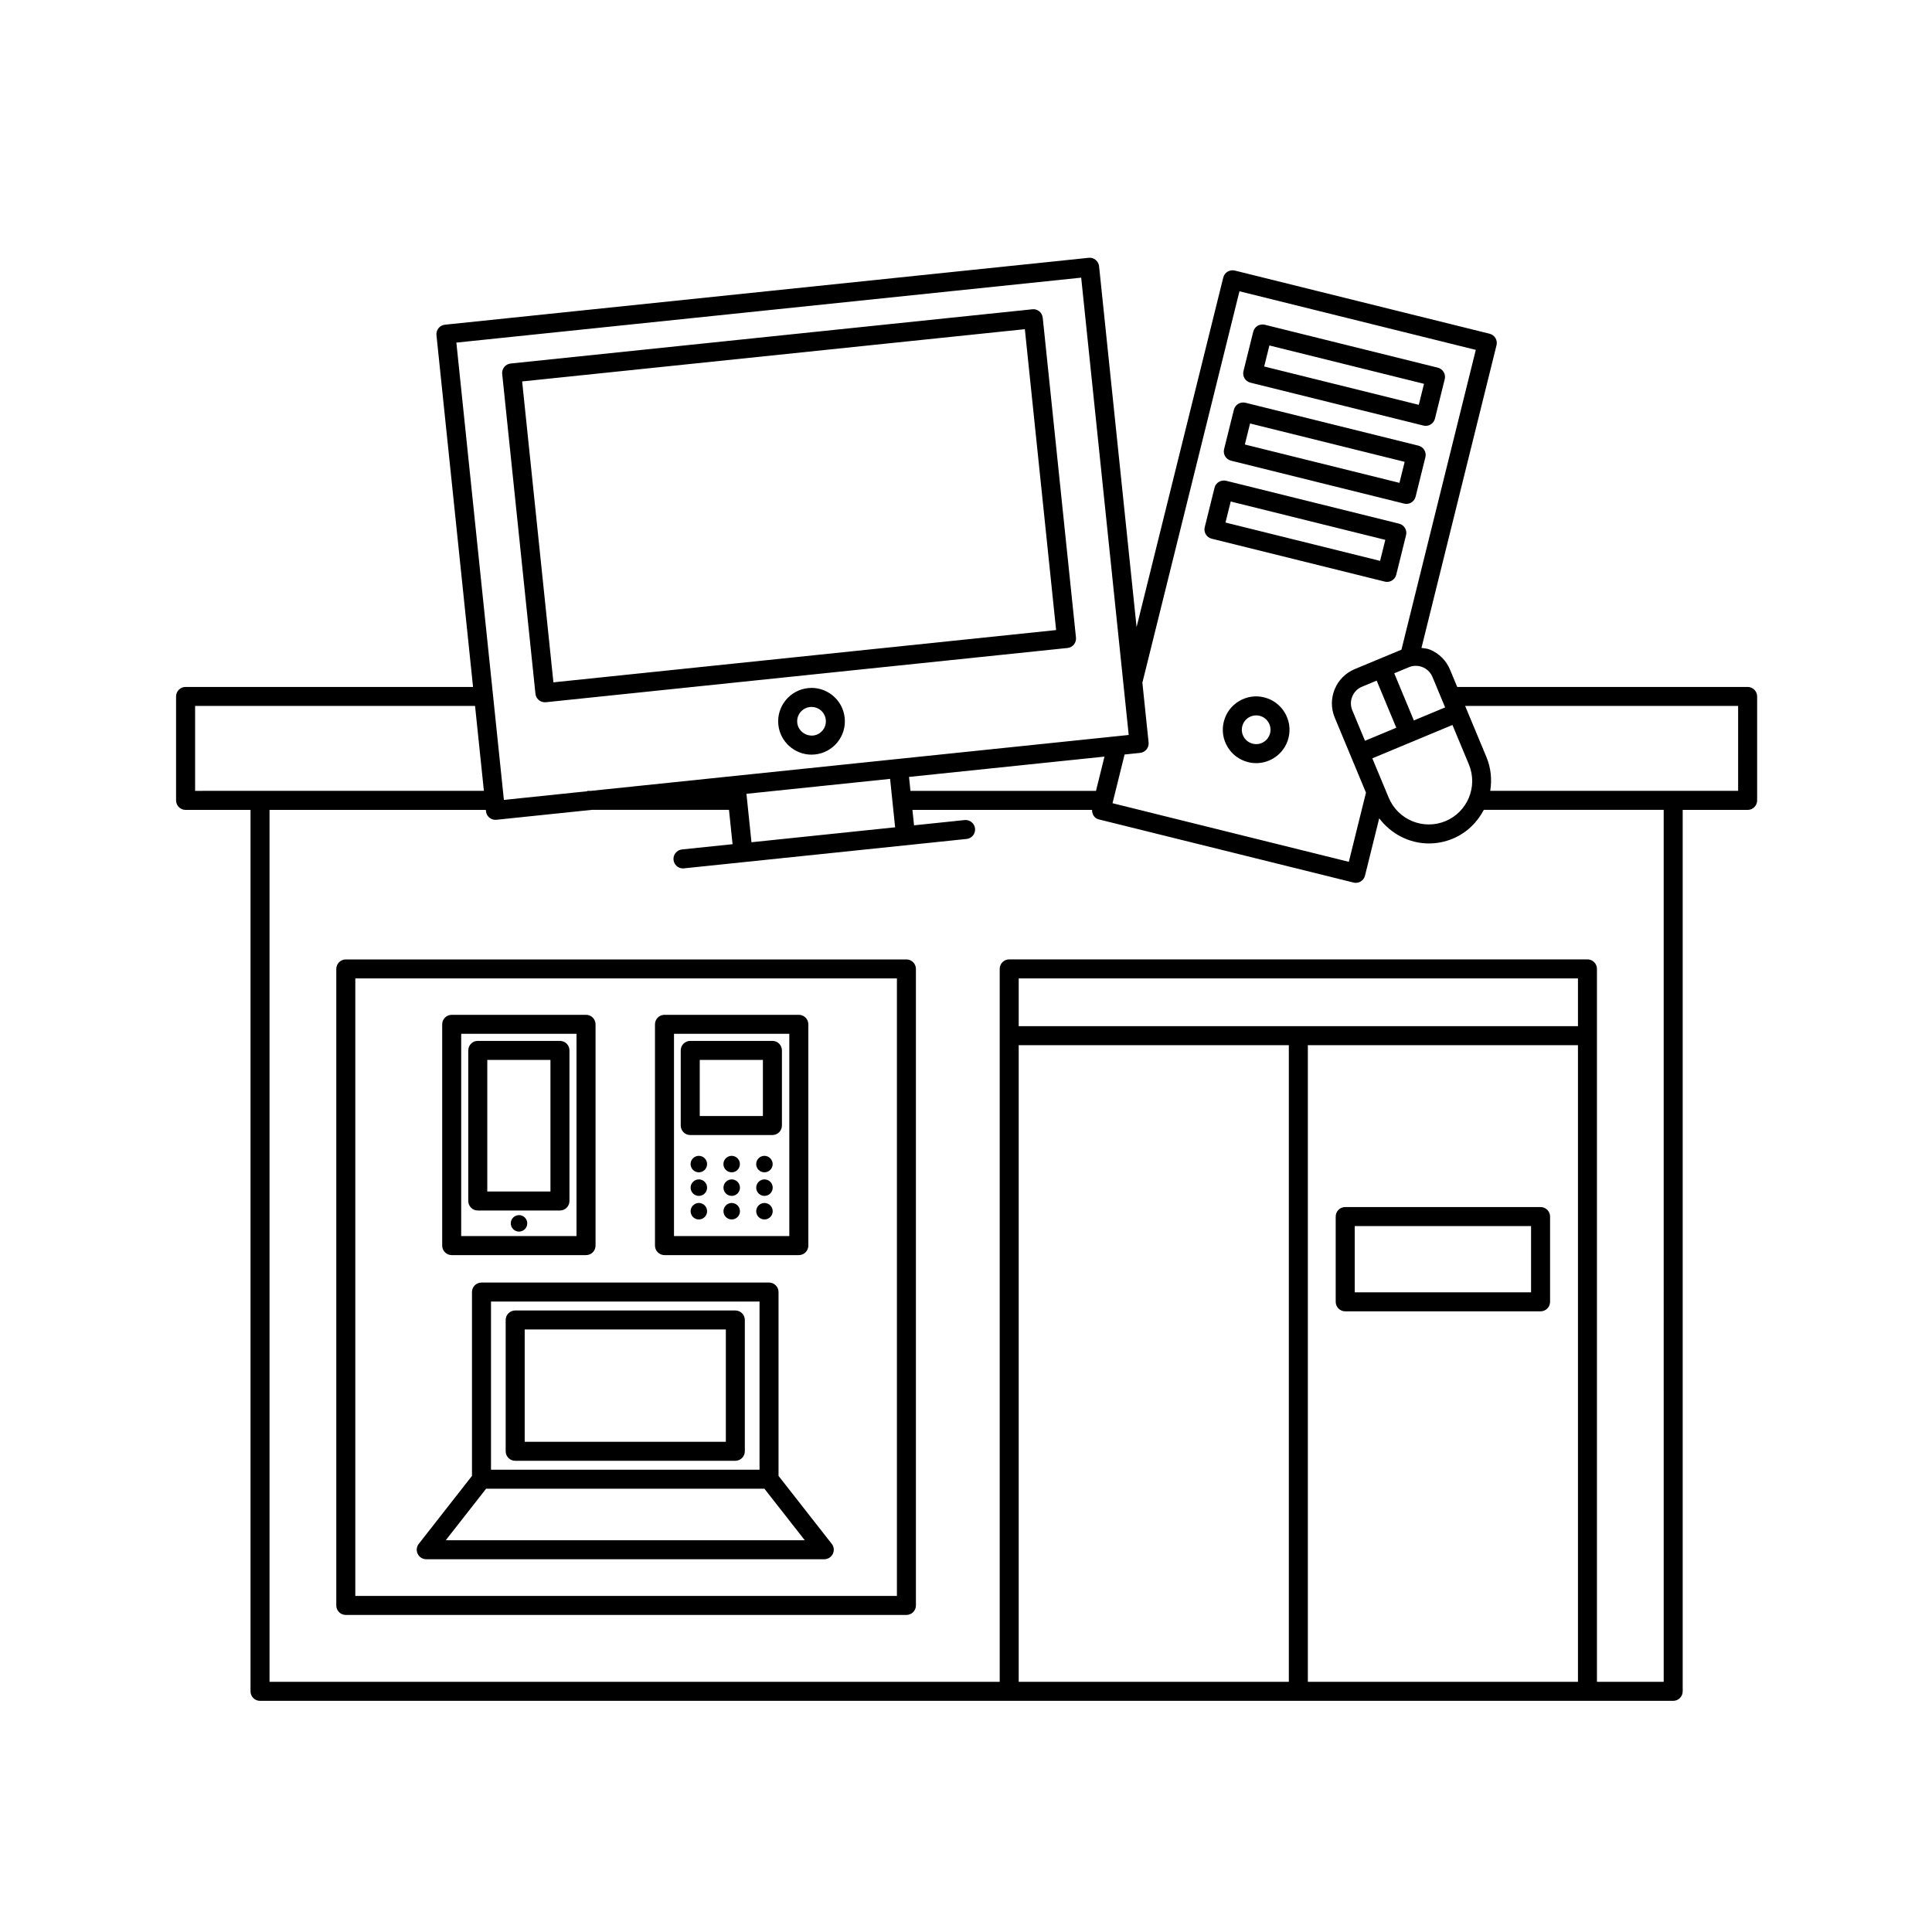
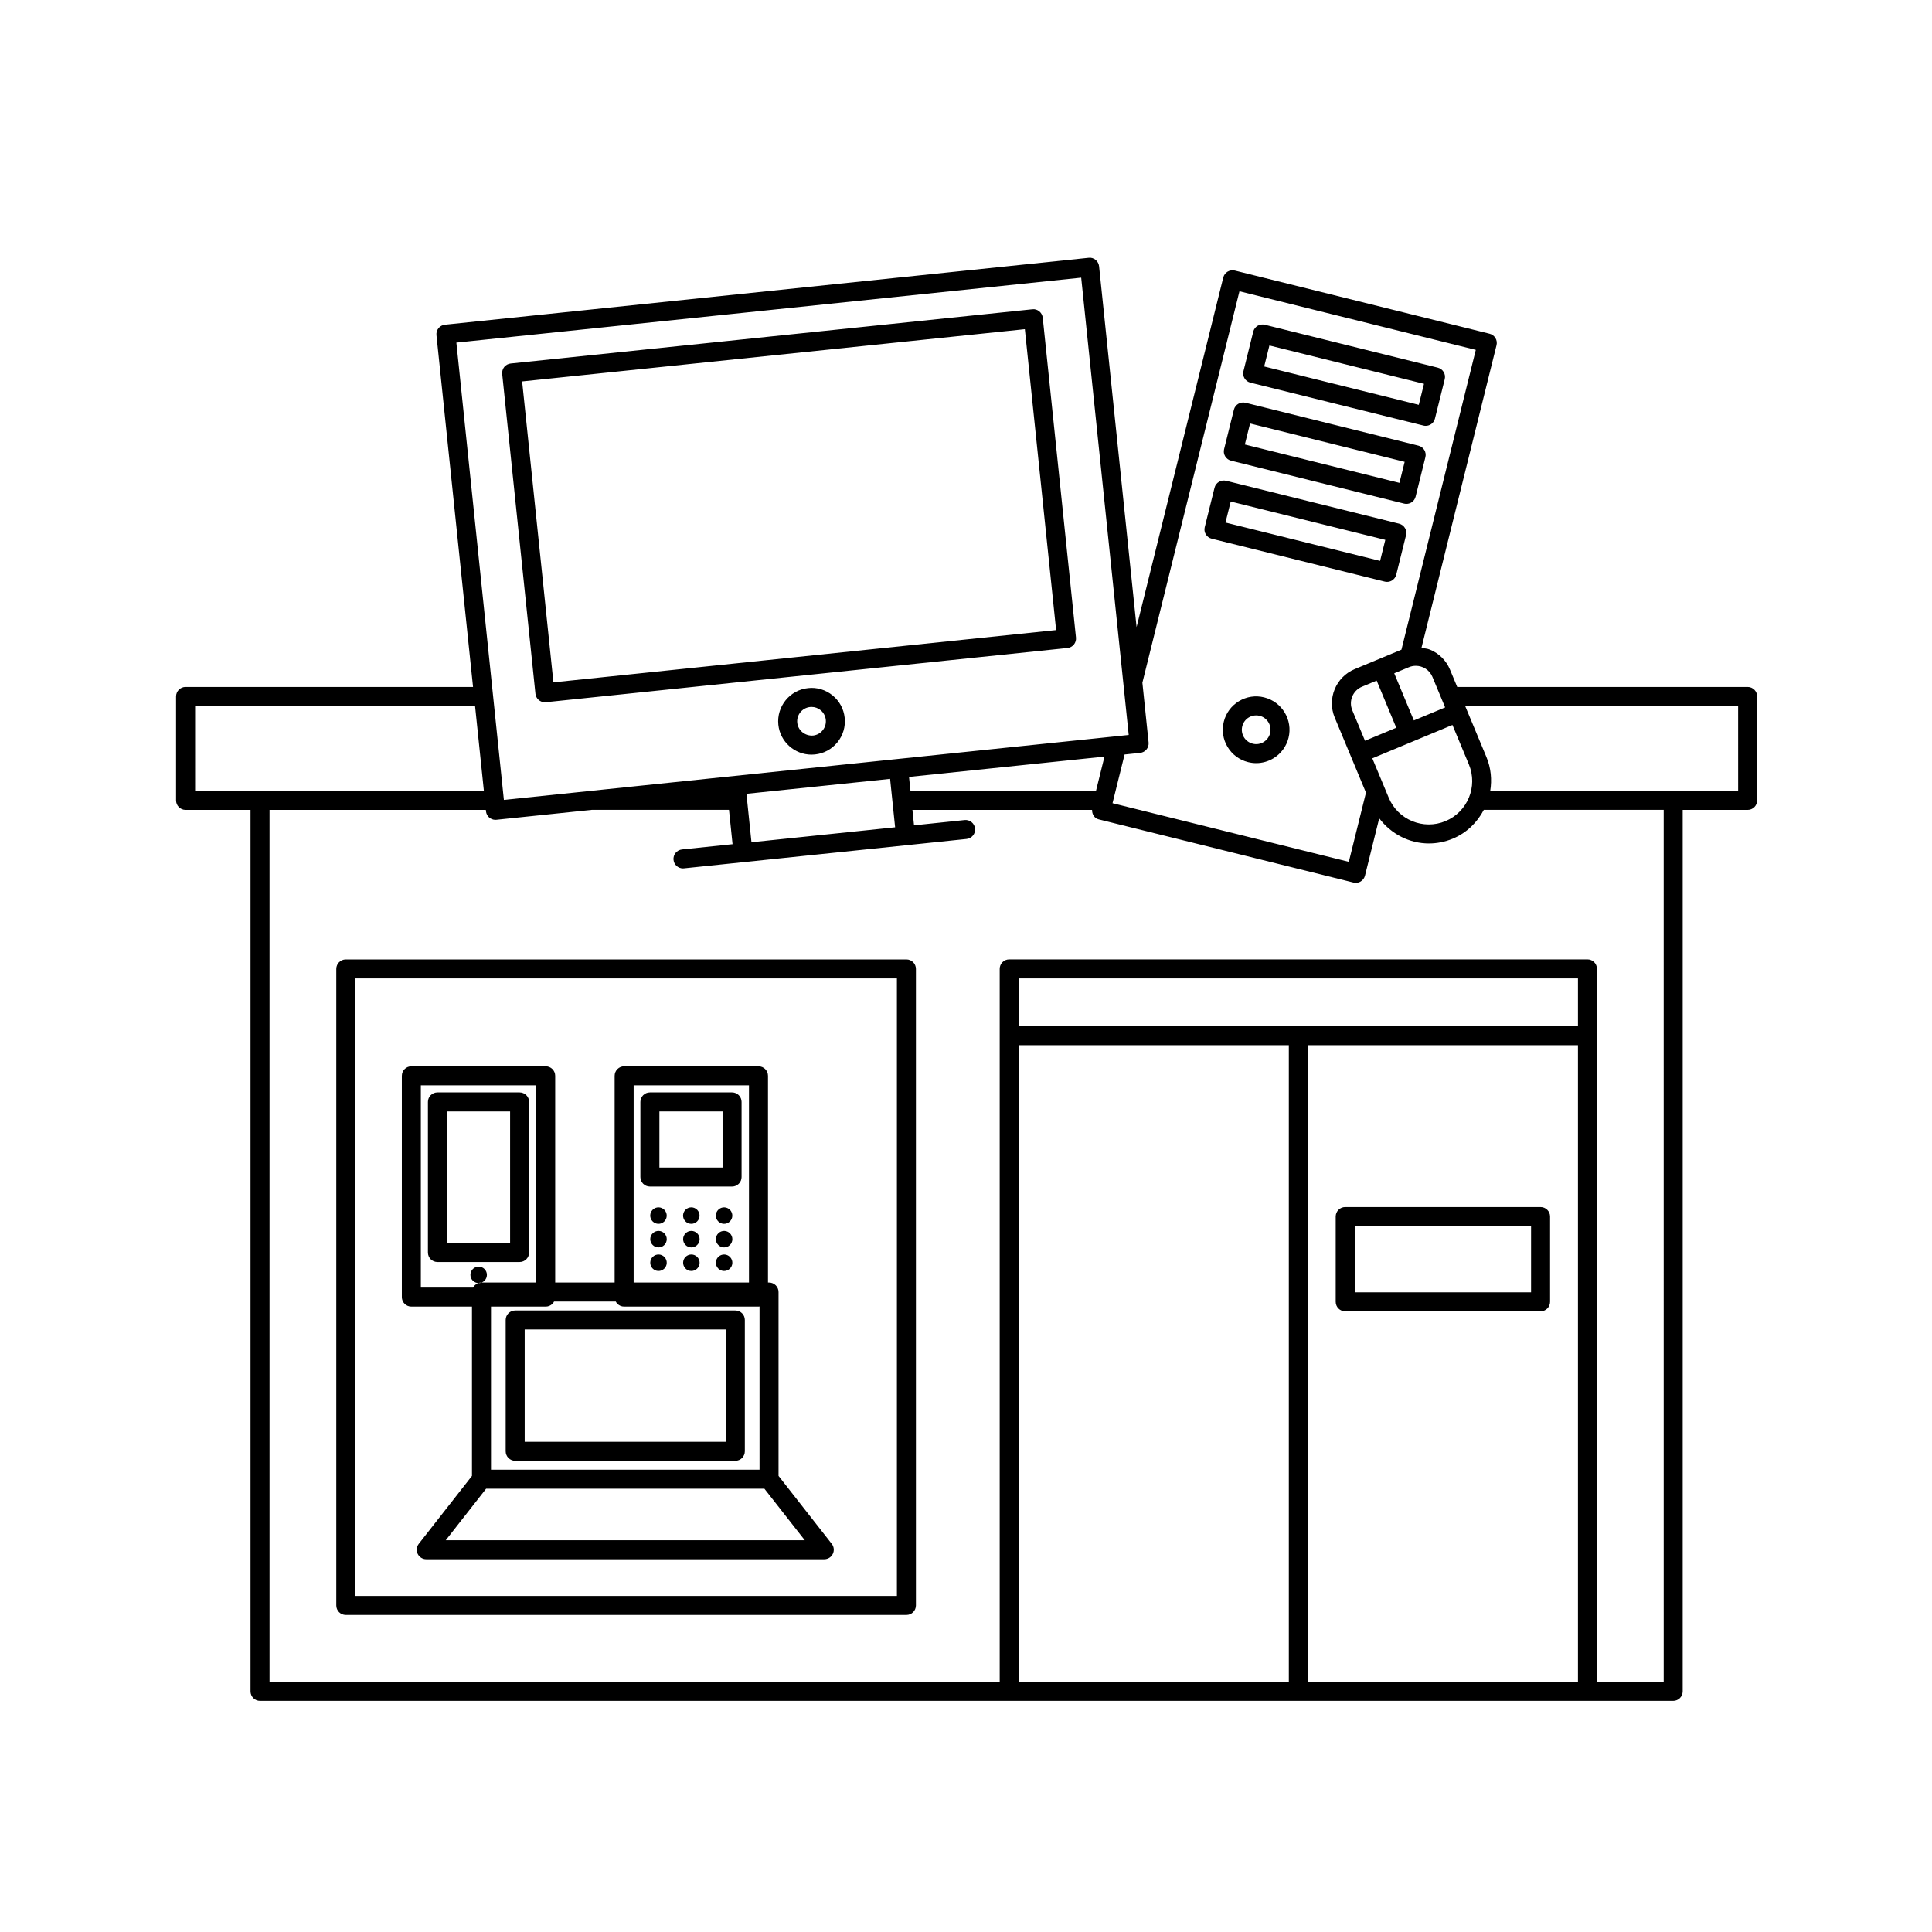
<svg xmlns="http://www.w3.org/2000/svg" fill="#000000" width="800px" height="800px" version="1.1" viewBox="144 144 512 512">
-   <path d="m384.21 398.26h-148.57c-1.391 0-2.519 1.125-2.519 2.519v168.68c0 1.391 1.125 2.519 2.519 2.519h148.57c1.391 0 2.519-1.125 2.519-2.519v-168.68c0-1.395-1.129-2.519-2.519-2.519zm-2.519 168.68h-143.53v-163.65h143.53zm-93.285-236.83c0.09 0 0.176-0.004 0.266-0.016l138.23-14.371c1.383-0.145 2.387-1.383 2.242-2.766l-8.805-84.746c-0.07-0.664-0.398-1.273-0.914-1.699-0.523-0.422-1.18-0.641-1.852-0.547l-138.24 14.371c-0.664 0.07-1.273 0.398-1.699 0.914-0.418 0.523-0.613 1.188-0.547 1.852l8.812 84.754c0.137 1.289 1.227 2.254 2.5 2.254zm127.19-98.871 8.285 79.738-133.22 13.852-8.289-79.742zm-57.445 95.117c-4.848 0.5-8.383 4.856-7.883 9.707 0.473 4.535 4.324 7.926 8.793 7.926 0.301 0 0.605-0.016 0.914-0.051 2.348-0.242 4.461-1.387 5.953-3.223 1.484-1.832 2.168-4.133 1.922-6.484-0.242-2.348-1.387-4.461-3.219-5.949-1.836-1.496-4.176-2.191-6.481-1.926zm3.863 11.188c-0.641 0.789-1.543 1.277-2.559 1.387-2.047 0.152-3.957-1.301-4.176-3.391-0.215-2.086 1.309-3.961 3.394-4.176 0.133-0.016 0.266-0.02 0.398-0.02 0.867 0 1.703 0.297 2.387 0.852 0.793 0.641 1.277 1.551 1.387 2.559 0.102 1.016-0.188 2.004-0.832 2.789zm117.01-8.73c-2.289-0.574-4.676-0.211-6.695 1.008-2.016 1.219-3.445 3.152-4.012 5.445-0.57 2.289-0.211 4.664 1.008 6.688 1.215 2.023 3.148 3.449 5.441 4.019 0.707 0.176 1.434 0.266 2.144 0.266 1.59 0 3.148-0.434 4.547-1.273 2.023-1.219 3.449-3.152 4.019-5.445 1.168-4.734-1.727-9.539-6.453-10.707zm1.566 9.492c-0.246 0.984-0.859 1.816-1.727 2.344-0.875 0.527-1.895 0.688-2.883 0.434-2.031-0.508-3.277-2.566-2.769-4.606 0.242-0.984 0.855-1.816 1.723-2.344 0.602-0.359 1.273-0.547 1.957-0.547 0.309 0 0.613 0.035 0.926 0.113 2.027 0.504 3.273 2.57 2.773 4.606zm-5.223-92.898 45.859 11.371c0.203 0.051 0.41 0.074 0.605 0.074 1.133 0 2.16-0.766 2.445-1.914l2.594-10.453c0.336-1.348-0.488-2.715-1.84-3.051l-45.859-11.375c-0.633-0.156-1.328-0.055-1.902 0.285-0.574 0.348-0.984 0.906-1.145 1.555l-2.594 10.461c-0.336 1.344 0.484 2.711 1.836 3.047zm5.039-9.855 40.969 10.164-1.383 5.566-40.969-10.16zm-10.168 30.531 45.863 11.375c0.195 0.051 0.402 0.074 0.605 0.074 0.453 0 0.906-0.121 1.301-0.359 0.574-0.348 0.984-0.906 1.145-1.555l2.594-10.461c0.336-1.348-0.488-2.715-1.84-3.051l-45.859-11.375c-1.352-0.32-2.715 0.496-3.051 1.84l-2.598 10.461c-0.164 0.645-0.059 1.332 0.285 1.902 0.344 0.578 0.902 0.984 1.555 1.148zm5.043-9.855 40.969 10.164-1.383 5.57-40.973-10.164zm-10.172 30.531 45.863 11.371c0.195 0.051 0.402 0.074 0.605 0.074 0.453 0 0.906-0.121 1.301-0.359 0.574-0.348 0.984-0.906 1.145-1.555l2.594-10.461c0.336-1.348-0.488-2.715-1.84-3.051l-45.859-11.371c-1.34-0.309-2.715 0.492-3.051 1.84l-2.598 10.461c-0.164 0.645-0.059 1.332 0.285 1.902 0.352 0.578 0.906 0.988 1.555 1.148zm5.043-9.852 40.969 10.16-1.383 5.57-40.973-10.16zm136.99 49.141h-76.965l-1.918-4.606c-1.008-2.414-2.898-4.297-5.32-5.293-0.723-0.297-1.484-0.324-2.238-0.445l19.891-80.215c0.164-0.648 0.059-1.332-0.285-1.902-0.348-0.574-0.906-0.984-1.555-1.145l-67.523-16.742c-1.363-0.32-2.711 0.496-3.051 1.84l-22.973 92.641-9.938-95.613c-0.07-0.664-0.398-1.273-0.914-1.699-0.527-0.422-1.207-0.645-1.852-0.547l-170.59 17.73c-0.664 0.07-1.273 0.398-1.699 0.914-0.418 0.523-0.613 1.188-0.547 1.852l9.695 93.23h-76.18c-1.391 0-2.519 1.125-2.519 2.519v27.547c0 1.391 1.125 2.519 2.519 2.519h17.211v233.59c0 1.391 1.125 2.519 2.519 2.519h374.5c1.391 0 2.519-1.125 2.519-2.519v-233.59h17.211c1.391 0 2.519-1.125 2.519-2.519v-27.547c-0.004-1.395-1.129-2.519-2.523-2.519zm-98.312-1.68 5.199 12.492-8.293 3.453-3.367-8.09c-1.008-2.426 0.145-5.227 2.566-6.234zm-1.152 20.598 21.234-8.844 4.352 10.449c2.441 5.856-0.344 12.602-6.199 15.035-5.863 2.434-12.605-0.348-15.035-6.195zm15.93-21.586 3.367 8.09-8.289 3.453-5.199-12.492 3.887-1.617c0.594-0.25 1.215-0.367 1.824-0.367 1.871-0.004 3.652 1.105 4.41 2.934zm-51.141-102.19 62.633 15.531-19.703 79.449-12.398 5.16c-4.988 2.082-7.359 7.836-5.285 12.828l8.285 19.898-4.547 18.336-62.625-15.535 3.199-12.906 4.121-0.43c1.383-0.145 2.387-1.383 2.242-2.766l-1.645-15.836zm-38.02 132.4h-49.164l-0.387-3.699 51.801-5.383zm-91.301 13.613-1.332-12.836 38.07-3.957 1.332 12.832zm87.379-149.62 12.594 121.19-142.53 14.812h-0.957v0.102l-22.098 2.297-12.594-121.19zm-234.82 113.49h74.188l2.34 22.508-76.527 0.004zm366.47 89.91v168.71h-71.582v-168.71zm0-5.039h-148.21v-12.66h148.21zm-148.21 5.039h71.586v168.71h-71.586zm170.93 168.71h-17.688v-188.93c0-1.391-1.125-2.519-2.519-2.519l-153.24 0.004c-1.391 0-2.519 1.125-2.519 2.519v188.93l-193.5-0.004v-231.07h57.324l0.039 0.383c0.133 1.293 1.227 2.258 2.5 2.258 0.09 0 0.176-0.004 0.266-0.016l25.273-2.629h36.359l0.945 9.098-13.402 1.395c-1.383 0.145-2.391 1.383-2.242 2.766 0.133 1.293 1.227 2.258 2.5 2.258 0.09 0 0.176-0.004 0.266-0.016l74.898-7.789c1.383-0.145 2.391-1.383 2.242-2.766-0.145-1.383-1.387-2.383-2.766-2.242l-13.402 1.395-0.426-4.094h47.605c-0.02 1.145 0.598 2.227 1.758 2.516l67.523 16.742c0.195 0.051 0.402 0.074 0.605 0.074 0.453 0 0.906-0.121 1.301-0.359 0.574-0.348 0.984-0.906 1.145-1.555l3.766-15.188c3.144 4.176 8.008 6.668 13.16 6.668 2.117 0 4.266-0.41 6.336-1.27 3.707-1.543 6.488-4.324 8.219-7.633h47.672zm19.727-236.11h-65.699c0.477-2.934 0.215-6.019-1.008-8.961l-5.644-13.551h72.348zm-104.13 137.93h51.773c1.391 0 2.519-1.125 2.519-2.519v-22.594c0-1.391-1.125-2.519-2.519-2.519h-51.773c-1.391 0-2.519 1.125-2.519 2.519v22.594c0 1.391 1.125 2.519 2.519 2.519zm2.519-22.594h46.734v17.555h-46.734zm-164.14 22.371h-58.344c-1.391 0-2.519 1.125-2.519 2.519v34.793c0 1.391 1.125 2.519 2.519 2.519h58.34c1.391 0 2.519-1.125 2.519-2.519v-34.793c0-1.395-1.125-2.519-2.516-2.519zm-2.519 34.793h-53.305v-29.758h53.305zm-79.391 31.129h105.48c0.965 0 1.844-0.551 2.262-1.418 0.422-0.867 0.316-1.898-0.281-2.656l-14.105-18.008v-48.723c0-1.391-1.125-2.519-2.519-2.519h-76.203c-1.391 0-2.519 1.125-2.519 2.519v48.723l-14.102 18.008c-0.594 0.762-0.703 1.789-0.281 2.656 0.426 0.867 1.305 1.418 2.269 1.418zm17.156-68.285h71.164v44.555h-71.164zm-1.293 49.594h73.746l10.699 13.652h-95.137zm-9.121-61.906h35.602c1.391 0 2.519-1.125 2.519-2.519v-58.641c0-1.391-1.125-2.519-2.519-2.519h-35.602c-1.391 0-2.519 1.125-2.519 2.519v58.641c0 1.391 1.125 2.519 2.519 2.519zm2.516-58.645h30.562v53.605h-30.562zm26.172 1.875h-21.777c-1.391 0-2.519 1.125-2.519 2.519v39.91c0 1.391 1.125 2.519 2.519 2.519h21.777c1.391 0 2.519-1.125 2.519-2.519v-39.91c0-1.391-1.129-2.519-2.519-2.519zm-2.519 39.914h-16.738v-34.875h16.738zm-6.762 6.922c0.84 0.867 0.816 2.246-0.047 3.086-0.867 0.84-2.246 0.82-3.09-0.047-0.84-0.867-0.816-2.25 0.047-3.09 0.867-0.836 2.25-0.812 3.09 0.051zm36.984 9.934h35.602c1.391 0 2.519-1.125 2.519-2.519v-58.641c0-1.391-1.125-2.519-2.519-2.519h-35.602c-1.391 0-2.519 1.125-2.519 2.519v58.641c0 1.391 1.129 2.519 2.519 2.519zm2.519-58.645h30.562v53.605h-30.562zm26.082 1.875h-21.777c-1.391 0-2.519 1.125-2.519 2.519v19.91c0 1.391 1.125 2.519 2.519 2.519h21.777c1.391 0 2.519-1.125 2.519-2.519v-19.91c0-1.391-1.129-2.519-2.519-2.519zm-2.519 19.914h-16.738v-14.875h16.738zm-18.551 14.254c-0.84-0.867-0.82-2.246 0.047-3.086 0.867-0.84 2.25-0.82 3.09 0.047 0.84 0.867 0.82 2.246-0.047 3.09-0.867 0.836-2.25 0.812-3.09-0.051zm17.387 0c-0.84-0.867-0.82-2.246 0.047-3.086 0.867-0.84 2.246-0.82 3.086 0.047 0.84 0.867 0.82 2.246-0.047 3.09-0.863 0.836-2.246 0.812-3.086-0.051zm-8.684 0c-0.84-0.867-0.82-2.246 0.047-3.086 0.867-0.84 2.246-0.82 3.086 0.047 0.84 0.867 0.82 2.246-0.047 3.09-0.863 0.836-2.246 0.812-3.086-0.051zm-5.559 3.203c0.84 0.867 0.82 2.25-0.047 3.09-0.867 0.84-2.246 0.82-3.086-0.047-0.84-0.867-0.82-2.246 0.047-3.086 0.867-0.844 2.246-0.82 3.086 0.043zm17.387 0c0.84 0.867 0.82 2.25-0.047 3.09-0.867 0.84-2.25 0.82-3.09-0.047-0.84-0.867-0.82-2.246 0.047-3.086 0.867-0.844 2.25-0.82 3.09 0.043zm-8.68 0c0.84 0.867 0.82 2.25-0.047 3.09-0.867 0.84-2.246 0.82-3.086-0.047-0.84-0.867-0.82-2.246 0.047-3.086 0.863-0.844 2.246-0.82 3.086 0.043zm-8.707 6.246c0.84 0.867 0.82 2.246-0.047 3.086-0.867 0.84-2.246 0.82-3.086-0.047-0.84-0.867-0.82-2.246 0.047-3.086 0.867-0.84 2.246-0.82 3.086 0.047zm17.387 0c0.84 0.867 0.82 2.246-0.047 3.086-0.867 0.84-2.25 0.82-3.09-0.047s-0.82-2.246 0.047-3.086c0.867-0.84 2.25-0.82 3.09 0.047zm-8.68 0c0.84 0.867 0.82 2.246-0.047 3.086s-2.246 0.82-3.086-0.047c-0.84-0.867-0.82-2.246 0.047-3.086 0.863-0.84 2.246-0.82 3.086 0.047z" />
+   <path d="m384.21 398.26h-148.57c-1.391 0-2.519 1.125-2.519 2.519v168.68c0 1.391 1.125 2.519 2.519 2.519h148.57c1.391 0 2.519-1.125 2.519-2.519v-168.68c0-1.395-1.129-2.519-2.519-2.519zm-2.519 168.68h-143.53v-163.65h143.53zm-93.285-236.83c0.09 0 0.176-0.004 0.266-0.016l138.23-14.371c1.383-0.145 2.387-1.383 2.242-2.766l-8.805-84.746c-0.07-0.664-0.398-1.273-0.914-1.699-0.523-0.422-1.18-0.641-1.852-0.547l-138.24 14.371c-0.664 0.07-1.273 0.398-1.699 0.914-0.418 0.523-0.613 1.188-0.547 1.852l8.812 84.754c0.137 1.289 1.227 2.254 2.5 2.254zm127.19-98.871 8.285 79.738-133.22 13.852-8.289-79.742zm-57.445 95.117c-4.848 0.5-8.383 4.856-7.883 9.707 0.473 4.535 4.324 7.926 8.793 7.926 0.301 0 0.605-0.016 0.914-0.051 2.348-0.242 4.461-1.387 5.953-3.223 1.484-1.832 2.168-4.133 1.922-6.484-0.242-2.348-1.387-4.461-3.219-5.949-1.836-1.496-4.176-2.191-6.481-1.926zm3.863 11.188c-0.641 0.789-1.543 1.277-2.559 1.387-2.047 0.152-3.957-1.301-4.176-3.391-0.215-2.086 1.309-3.961 3.394-4.176 0.133-0.016 0.266-0.02 0.398-0.02 0.867 0 1.703 0.297 2.387 0.852 0.793 0.641 1.277 1.551 1.387 2.559 0.102 1.016-0.188 2.004-0.832 2.789zm117.01-8.73c-2.289-0.574-4.676-0.211-6.695 1.008-2.016 1.219-3.445 3.152-4.012 5.445-0.57 2.289-0.211 4.664 1.008 6.688 1.215 2.023 3.148 3.449 5.441 4.019 0.707 0.176 1.434 0.266 2.144 0.266 1.59 0 3.148-0.434 4.547-1.273 2.023-1.219 3.449-3.152 4.019-5.445 1.168-4.734-1.727-9.539-6.453-10.707zm1.566 9.492c-0.246 0.984-0.859 1.816-1.727 2.344-0.875 0.527-1.895 0.688-2.883 0.434-2.031-0.508-3.277-2.566-2.769-4.606 0.242-0.984 0.855-1.816 1.723-2.344 0.602-0.359 1.273-0.547 1.957-0.547 0.309 0 0.613 0.035 0.926 0.113 2.027 0.504 3.273 2.57 2.773 4.606zm-5.223-92.898 45.859 11.371c0.203 0.051 0.41 0.074 0.605 0.074 1.133 0 2.16-0.766 2.445-1.914l2.594-10.453c0.336-1.348-0.488-2.715-1.84-3.051l-45.859-11.375c-0.633-0.156-1.328-0.055-1.902 0.285-0.574 0.348-0.984 0.906-1.145 1.555l-2.594 10.461c-0.336 1.344 0.484 2.711 1.836 3.047zm5.039-9.855 40.969 10.164-1.383 5.566-40.969-10.16zm-10.168 30.531 45.863 11.375c0.195 0.051 0.402 0.074 0.605 0.074 0.453 0 0.906-0.121 1.301-0.359 0.574-0.348 0.984-0.906 1.145-1.555l2.594-10.461c0.336-1.348-0.488-2.715-1.84-3.051l-45.859-11.375c-1.352-0.32-2.715 0.496-3.051 1.84l-2.598 10.461c-0.164 0.645-0.059 1.332 0.285 1.902 0.344 0.578 0.902 0.984 1.555 1.148zm5.043-9.855 40.969 10.164-1.383 5.57-40.973-10.164zm-10.172 30.531 45.863 11.371c0.195 0.051 0.402 0.074 0.605 0.074 0.453 0 0.906-0.121 1.301-0.359 0.574-0.348 0.984-0.906 1.145-1.555l2.594-10.461c0.336-1.348-0.488-2.715-1.84-3.051l-45.859-11.371c-1.34-0.309-2.715 0.492-3.051 1.84l-2.598 10.461c-0.164 0.645-0.059 1.332 0.285 1.902 0.352 0.578 0.906 0.988 1.555 1.148zm5.043-9.852 40.969 10.16-1.383 5.57-40.973-10.16zm136.99 49.141h-76.965l-1.918-4.606c-1.008-2.414-2.898-4.297-5.32-5.293-0.723-0.297-1.484-0.324-2.238-0.445l19.891-80.215c0.164-0.648 0.059-1.332-0.285-1.902-0.348-0.574-0.906-0.984-1.555-1.145l-67.523-16.742c-1.363-0.32-2.711 0.496-3.051 1.84l-22.973 92.641-9.938-95.613c-0.07-0.664-0.398-1.273-0.914-1.699-0.527-0.422-1.207-0.645-1.852-0.547l-170.59 17.73c-0.664 0.07-1.273 0.398-1.699 0.914-0.418 0.523-0.613 1.188-0.547 1.852l9.695 93.23h-76.18c-1.391 0-2.519 1.125-2.519 2.519v27.547c0 1.391 1.125 2.519 2.519 2.519h17.211v233.59c0 1.391 1.125 2.519 2.519 2.519h374.5c1.391 0 2.519-1.125 2.519-2.519v-233.59h17.211c1.391 0 2.519-1.125 2.519-2.519v-27.547c-0.004-1.395-1.129-2.519-2.523-2.519zm-98.312-1.68 5.199 12.492-8.293 3.453-3.367-8.09c-1.008-2.426 0.145-5.227 2.566-6.234zm-1.152 20.598 21.234-8.844 4.352 10.449c2.441 5.856-0.344 12.602-6.199 15.035-5.863 2.434-12.605-0.348-15.035-6.195zm15.93-21.586 3.367 8.09-8.289 3.453-5.199-12.492 3.887-1.617c0.594-0.25 1.215-0.367 1.824-0.367 1.871-0.004 3.652 1.105 4.41 2.934zm-51.141-102.19 62.633 15.531-19.703 79.449-12.398 5.16c-4.988 2.082-7.359 7.836-5.285 12.828l8.285 19.898-4.547 18.336-62.625-15.535 3.199-12.906 4.121-0.43c1.383-0.145 2.387-1.383 2.242-2.766l-1.645-15.836zm-38.02 132.4h-49.164l-0.387-3.699 51.801-5.383zm-91.301 13.613-1.332-12.836 38.07-3.957 1.332 12.832zm87.379-149.62 12.594 121.19-142.53 14.812h-0.957v0.102l-22.098 2.297-12.594-121.19zm-234.82 113.49h74.188l2.34 22.508-76.527 0.004zm366.47 89.91v168.71h-71.582v-168.71zm0-5.039h-148.21v-12.66h148.21zm-148.21 5.039h71.586v168.71h-71.586zm170.93 168.71h-17.688v-188.93c0-1.391-1.125-2.519-2.519-2.519l-153.24 0.004c-1.391 0-2.519 1.125-2.519 2.519v188.93l-193.5-0.004v-231.07h57.324l0.039 0.383c0.133 1.293 1.227 2.258 2.5 2.258 0.09 0 0.176-0.004 0.266-0.016l25.273-2.629h36.359l0.945 9.098-13.402 1.395c-1.383 0.145-2.391 1.383-2.242 2.766 0.133 1.293 1.227 2.258 2.5 2.258 0.09 0 0.176-0.004 0.266-0.016l74.898-7.789c1.383-0.145 2.391-1.383 2.242-2.766-0.145-1.383-1.387-2.383-2.766-2.242l-13.402 1.395-0.426-4.094h47.605c-0.02 1.145 0.598 2.227 1.758 2.516l67.523 16.742c0.195 0.051 0.402 0.074 0.605 0.074 0.453 0 0.906-0.121 1.301-0.359 0.574-0.348 0.984-0.906 1.145-1.555l3.766-15.188c3.144 4.176 8.008 6.668 13.16 6.668 2.117 0 4.266-0.41 6.336-1.27 3.707-1.543 6.488-4.324 8.219-7.633h47.672zm19.727-236.11h-65.699c0.477-2.934 0.215-6.019-1.008-8.961l-5.644-13.551h72.348zm-104.13 137.93h51.773c1.391 0 2.519-1.125 2.519-2.519v-22.594c0-1.391-1.125-2.519-2.519-2.519h-51.773c-1.391 0-2.519 1.125-2.519 2.519v22.594c0 1.391 1.125 2.519 2.519 2.519zm2.519-22.594h46.734v17.555h-46.734zm-164.14 22.371h-58.344c-1.391 0-2.519 1.125-2.519 2.519v34.793c0 1.391 1.125 2.519 2.519 2.519h58.34c1.391 0 2.519-1.125 2.519-2.519v-34.793c0-1.395-1.125-2.519-2.516-2.519zm-2.519 34.793h-53.305v-29.758h53.305zm-79.391 31.129h105.48c0.965 0 1.844-0.551 2.262-1.418 0.422-0.867 0.316-1.898-0.281-2.656l-14.105-18.008v-48.723c0-1.391-1.125-2.519-2.519-2.519h-76.203c-1.391 0-2.519 1.125-2.519 2.519v48.723l-14.102 18.008c-0.594 0.762-0.703 1.789-0.281 2.656 0.426 0.867 1.305 1.418 2.269 1.418zm17.156-68.285h71.164v44.555h-71.164zm-1.293 49.594h73.746l10.699 13.652h-95.137m-9.121-61.906h35.602c1.391 0 2.519-1.125 2.519-2.519v-58.641c0-1.391-1.125-2.519-2.519-2.519h-35.602c-1.391 0-2.519 1.125-2.519 2.519v58.641c0 1.391 1.125 2.519 2.519 2.519zm2.516-58.645h30.562v53.605h-30.562zm26.172 1.875h-21.777c-1.391 0-2.519 1.125-2.519 2.519v39.91c0 1.391 1.125 2.519 2.519 2.519h21.777c1.391 0 2.519-1.125 2.519-2.519v-39.91c0-1.391-1.129-2.519-2.519-2.519zm-2.519 39.914h-16.738v-34.875h16.738zm-6.762 6.922c0.84 0.867 0.816 2.246-0.047 3.086-0.867 0.84-2.246 0.82-3.09-0.047-0.84-0.867-0.816-2.25 0.047-3.09 0.867-0.836 2.25-0.812 3.09 0.051zm36.984 9.934h35.602c1.391 0 2.519-1.125 2.519-2.519v-58.641c0-1.391-1.125-2.519-2.519-2.519h-35.602c-1.391 0-2.519 1.125-2.519 2.519v58.641c0 1.391 1.129 2.519 2.519 2.519zm2.519-58.645h30.562v53.605h-30.562zm26.082 1.875h-21.777c-1.391 0-2.519 1.125-2.519 2.519v19.91c0 1.391 1.125 2.519 2.519 2.519h21.777c1.391 0 2.519-1.125 2.519-2.519v-19.91c0-1.391-1.129-2.519-2.519-2.519zm-2.519 19.914h-16.738v-14.875h16.738zm-18.551 14.254c-0.84-0.867-0.82-2.246 0.047-3.086 0.867-0.84 2.25-0.82 3.09 0.047 0.84 0.867 0.82 2.246-0.047 3.09-0.867 0.836-2.25 0.812-3.09-0.051zm17.387 0c-0.84-0.867-0.82-2.246 0.047-3.086 0.867-0.84 2.246-0.82 3.086 0.047 0.84 0.867 0.82 2.246-0.047 3.09-0.863 0.836-2.246 0.812-3.086-0.051zm-8.684 0c-0.84-0.867-0.82-2.246 0.047-3.086 0.867-0.84 2.246-0.82 3.086 0.047 0.84 0.867 0.82 2.246-0.047 3.09-0.863 0.836-2.246 0.812-3.086-0.051zm-5.559 3.203c0.84 0.867 0.82 2.25-0.047 3.09-0.867 0.84-2.246 0.82-3.086-0.047-0.84-0.867-0.82-2.246 0.047-3.086 0.867-0.844 2.246-0.82 3.086 0.043zm17.387 0c0.84 0.867 0.82 2.25-0.047 3.09-0.867 0.84-2.25 0.82-3.09-0.047-0.84-0.867-0.82-2.246 0.047-3.086 0.867-0.844 2.25-0.82 3.09 0.043zm-8.68 0c0.84 0.867 0.82 2.25-0.047 3.09-0.867 0.84-2.246 0.82-3.086-0.047-0.84-0.867-0.82-2.246 0.047-3.086 0.863-0.844 2.246-0.82 3.086 0.043zm-8.707 6.246c0.84 0.867 0.82 2.246-0.047 3.086-0.867 0.84-2.246 0.82-3.086-0.047-0.84-0.867-0.82-2.246 0.047-3.086 0.867-0.84 2.246-0.82 3.086 0.047zm17.387 0c0.84 0.867 0.82 2.246-0.047 3.086-0.867 0.84-2.25 0.82-3.09-0.047s-0.82-2.246 0.047-3.086c0.867-0.84 2.25-0.82 3.09 0.047zm-8.68 0c0.84 0.867 0.82 2.246-0.047 3.086s-2.246 0.82-3.086-0.047c-0.84-0.867-0.82-2.246 0.047-3.086 0.863-0.84 2.246-0.82 3.086 0.047z" />
</svg>